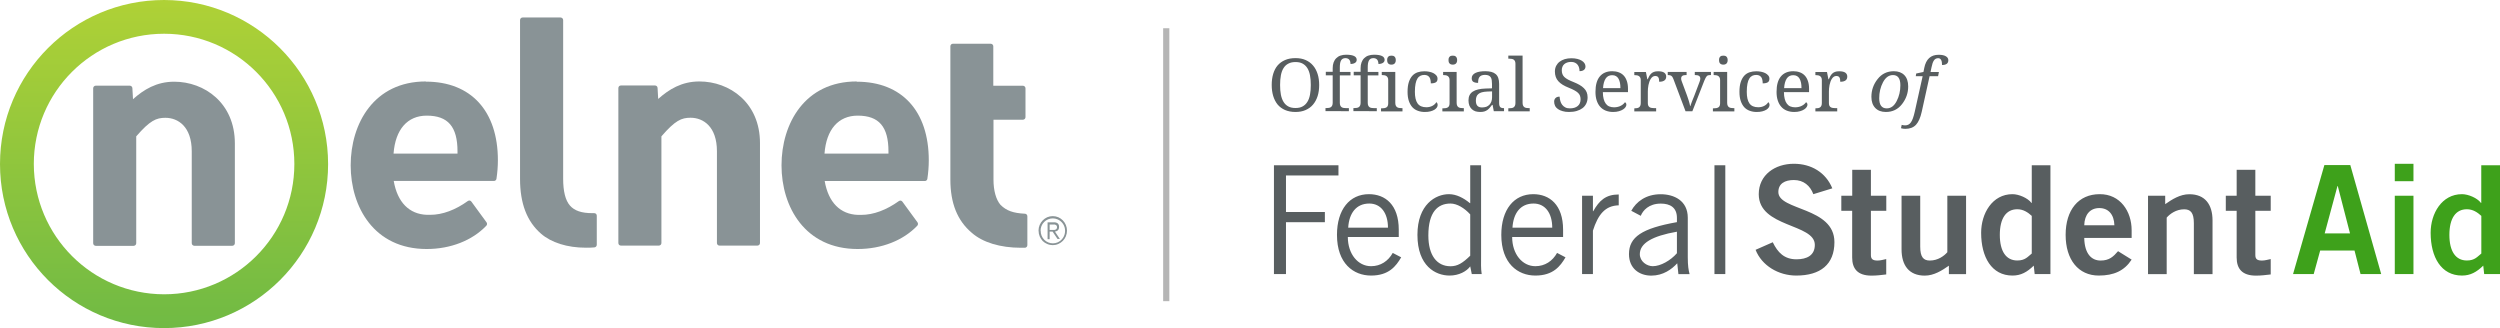
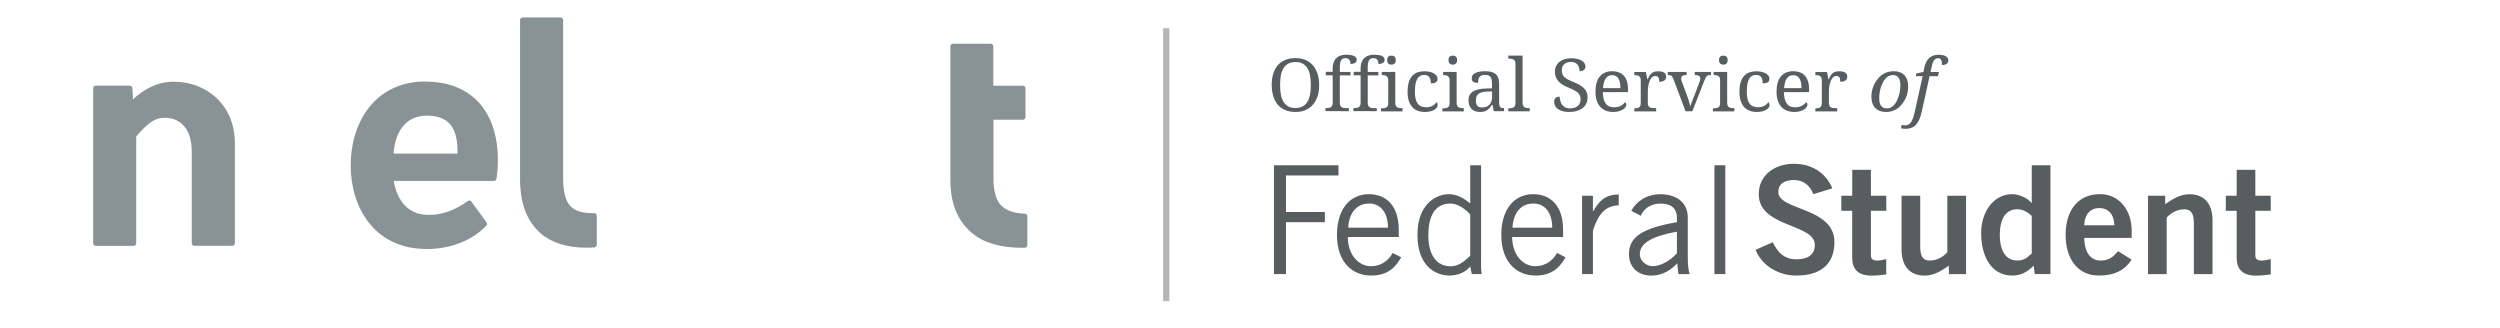
<svg xmlns="http://www.w3.org/2000/svg" version="1.1" x="0px" y="0px" viewBox="0 0 403 52.89" style="enable-background:new 0 0 403 52.89;" xml:space="preserve">
  <style type="text/css">
	.st0{fill:#899396;}
	.st1{fill:url(#SVGID_1_);}
	.st2{fill:#585E60;}
	.st3{fill:#3EA11B;}
	.st4{fill:#B5B5B5;}
</style>
  <g id="NN">
    <path class="st0" d="M165.22,34.45c-1.88-0.09-2.99-0.48-3.94-1.43c-0.72-0.83-1.13-2.31-1.13-4.05v-9.67h4.75   c0.23-0.01,0.41-0.19,0.41-0.42l0,0v-4.64c0-0.23-0.18-0.41-0.41-0.42h-4.78V7.47c0-0.23-0.18-0.41-0.41-0.42c0,0,0,0,0,0h-6.1   c-0.23,0-0.41,0.18-0.41,0.41l0,0v21.5c0,3.79,1.12,6.6,3.44,8.56c1.77,1.56,4.59,2.42,7.95,2.42h0.62c0.22-0.01,0.4-0.19,0.4-0.42   v-4.65c0.01-0.22-0.17-0.41-0.39-0.42" />
    <path class="st0" d="M95.79,34.36h-0.31c-1.74,0-2.87-0.39-3.6-1.22c-0.74-0.84-1.1-2.31-1.1-4.34V3.24c0-0.23-0.18-0.41-0.41-0.42   c0,0,0,0,0,0h-6.13c-0.23,0-0.41,0.19-0.41,0.42c0,0,0,0,0,0v25.59c0,3.97,1.11,6.87,3.38,8.84c1.64,1.43,4.21,2.26,7.24,2.26   c0.45,0,0.91,0,1.37-0.05c0.21-0.02,0.38-0.2,0.38-0.42v-4.69c0-0.11-0.04-0.22-0.12-0.3C96,34.4,95.9,34.36,95.79,34.36" />
    <path class="st0" d="M68.65,13.13c-8.37,0-12.12,6.79-12.12,13.52s3.78,13.49,12.25,13.49c3.85,0,7.35-1.37,9.62-3.76   c0.14-0.15,0.15-0.37,0.03-0.54l-2.45-3.35c-0.13-0.18-0.38-0.22-0.56-0.09c0,0,0,0,0,0l0,0c-1.98,1.43-4.08,2.23-6.07,2.23   c-0.17,0-0.33,0-0.51,0c-2.87-0.09-4.78-2.02-5.37-5.46h16.16c0.2,0,0.37-0.15,0.4-0.35c0.15-0.99,0.23-1.99,0.23-2.99   c0-7.94-4.34-12.67-11.61-12.67 M63.44,24.76c0.29-3.88,2.23-6.12,5.35-6.12c3.43,0,4.96,1.78,4.96,5.77c0,0.11,0,0.23,0,0.35   H63.44z" />
-     <path class="st0" d="M112.74,13.13c-2.87,0-4.92,1.29-6.64,2.82l-0.1-1.78c-0.01-0.22-0.19-0.39-0.41-0.39h-5.5   c-0.23,0-0.41,0.18-0.41,0.41c0,0,0,0,0,0v24.99c0,0.23,0.18,0.41,0.41,0.41l0,0h6.12c0.23,0,0.41-0.19,0.41-0.41v-17.2   c2.23-2.58,3.23-3,4.7-3c2.05,0,4.25,1.43,4.25,5.4v14.8c0,0.22,0.18,0.41,0.4,0.41c0,0,0,0,0,0h6.13c0.22,0,0.41-0.18,0.41-0.41   c0,0,0,0,0,0v-16.1C122.52,16.54,117.6,13.13,112.74,13.13" />
-     <path class="st0" d="M138.1,13.13c-8.37,0-12.12,6.79-12.12,13.52s3.81,13.49,12.27,13.49c3.85,0,7.35-1.37,9.62-3.76   c0.13-0.15,0.15-0.37,0.03-0.54l-2.44-3.34c-0.13-0.18-0.38-0.22-0.56-0.09c0,0,0,0,0,0l0,0c-1.99,1.43-4.09,2.23-6.07,2.23   c-0.17,0-0.34,0-0.52,0c-2.87-0.09-4.78-2.02-5.37-5.46h16.15c0.2,0,0.37-0.15,0.4-0.35c0.15-0.99,0.23-1.99,0.23-2.99   c0-7.94-4.34-12.67-11.61-12.67 M132.91,24.76c0.29-3.88,2.23-6.12,5.35-6.12c3.43,0,4.96,1.78,4.96,5.77c0,0.11,0,0.23,0,0.35   H132.91z" />
-     <path class="st0" d="M167.41,37.18c0-0.31,0.06-0.62,0.18-0.91c0.24-0.56,0.67-1,1.22-1.25c0.57-0.24,1.22-0.24,1.79,0   c0.55,0.24,0.99,0.69,1.22,1.25c0.24,0.58,0.24,1.23,0,1.82c-0.23,0.56-0.67,1-1.22,1.24c-0.57,0.25-1.22,0.25-1.79,0   c-0.27-0.11-0.52-0.28-0.73-0.48c-0.2-0.22-0.36-0.47-0.48-0.74c-0.12-0.29-0.18-0.6-0.18-0.91 M167.76,37.21   c-0.01,0.54,0.2,1.05,0.57,1.43c0.18,0.18,0.39,0.33,0.63,0.43c0.49,0.21,1.04,0.21,1.53,0c0.73-0.32,1.2-1.04,1.2-1.84   c0.02-0.82-0.47-1.56-1.22-1.87c-0.49-0.21-1.04-0.21-1.53,0c-0.23,0.1-0.45,0.24-0.63,0.43c-0.38,0.38-0.58,0.9-0.57,1.43    M169.2,38.56h-0.33v-2.72h1.02c0.23-0.02,0.46,0.05,0.64,0.19c0.14,0.15,0.21,0.35,0.19,0.55c0,0.11-0.01,0.22-0.05,0.32   c-0.03,0.08-0.08,0.16-0.14,0.22c-0.06,0.06-0.13,0.11-0.22,0.14c-0.08,0.04-0.17,0.06-0.25,0.08l0.79,1.18h-0.38l-0.79-1.18h-0.48   V38.56z M169.2,37.07h0.43c0.09,0,0.18,0,0.27,0c0.08,0,0.17-0.02,0.24-0.05c0.07-0.03,0.13-0.08,0.18-0.14   c0.05-0.08,0.08-0.17,0.07-0.26c0-0.08-0.01-0.15-0.05-0.22c-0.03-0.06-0.08-0.1-0.13-0.13c-0.06-0.04-0.12-0.06-0.19-0.08   c-0.07,0-0.14,0-0.22,0h-0.6L169.2,37.07z" />
    <path class="st0" d="M28.08,13.17c-2.87,0-4.92,1.29-6.64,2.82l-0.1-1.78c-0.01-0.22-0.19-0.39-0.41-0.4h-5.5   c-0.23,0.01-0.41,0.19-0.41,0.42v24.98c0,0.23,0.18,0.41,0.41,0.42h6.12c0.23-0.01,0.41-0.19,0.41-0.42V21.98   c2.23-2.57,3.23-2.99,4.7-2.99c2.05,0,4.25,1.43,4.25,5.4V39.2c0,0.23,0.18,0.41,0.41,0.42h6.13c0.23-0.01,0.41-0.19,0.41-0.42   V23.12C37.86,16.59,32.94,13.17,28.08,13.17" />
    <linearGradient id="SVGID_1_" gradientUnits="userSpaceOnUse" x1="26.443" y1="17.114" x2="26.443" y2="70" gradientTransform="matrix(1 0 0 -1 0 70)">
      <stop offset="0" style="stop-color:#70BA44" />
      <stop offset="1" style="stop-color:#AFD136" />
    </linearGradient>
-     <path class="st1" d="M5.45,26.44c0-11.6,9.4-21,21-21s21,9.4,21,21s-9.4,21-21,21c0,0,0,0,0,0C14.86,47.42,5.47,38.03,5.45,26.44    M26.45,0C11.84,0,0,11.83,0,26.44s11.83,26.45,26.44,26.45s26.45-11.83,26.45-26.44c0,0,0-0.01,0-0.01   C52.87,11.84,41.04,0.02,26.45,0z" />
  </g>
  <g id="fed">
    <g id="Page-1">
      <g id="FSA-Co-brand-Logo---minimal">
        <path id="Shape" class="st2" d="M360.55,31.55v-4.18h3.01v4.18h2.48v2.43h-2.48v7.14c0,0.68,0.34,0.88,1.09,0.88     c0.46,0,0.95-0.15,1.39-0.24v2.48c-0.83,0.1-1.55,0.19-2.38,0.19c-2.24,0-3.11-1.12-3.11-2.92v-7.53h-1.75v-2.43H360.55z      M346.26,44.18V31.55h2.77v1.36c1.12-0.78,2.4-1.6,3.89-1.6c2.53,0,3.74,1.65,3.74,4.23v8.65h-3.01v-8.21     c0-1.7-0.54-2.24-1.56-2.24c-1.31,0-2.31,0.75-2.82,1.34v9.11H346.26z M340.84,36.31c-0.05-1.75-0.97-2.77-2.43-2.77     c-1.46,0-2.38,1.02-2.43,2.77H340.84z M335.98,38.35c0.05,2.62,1.22,3.65,2.63,3.65c1.41,0,2.06-0.63,2.82-1.51l2.19,1.36     c-1.17,1.8-2.87,2.57-5.3,2.57c-3.28,0-5.34-2.55-5.34-6.56c0-4.01,2.06-6.56,5.49-6.56c3.31-0.02,5.15,2.77,5.15,5.81v1.24     H335.98z M327.52,34.8c-0.61-0.56-1.36-1.07-2.33-1.07c-1.8,0-2.82,1.46-2.82,4.13c0,2.67,1.02,4.13,2.82,4.13     c1.29,0,1.7-0.63,2.33-1.12V34.8z M330.54,44.18h-2.55l-0.15-1.36c-1.07,1.04-2.06,1.6-3.43,1.6c-3.35,0-5.05-2.96-5.05-6.9     c0-3.11,1.8-6.22,5.05-6.22c1.02,0,2.46,0.61,3.06,1.41h0.05v-6.07h3.01V44.18z M316.93,31.55v12.64h-2.77v-1.36     c-1.12,0.78-2.41,1.6-3.89,1.6c-2.53,0-3.74-1.65-3.74-4.23v-8.65h3.01v8.21c0,1.7,0.53,2.24,1.55,2.24     c1.31,0,2.31-0.75,2.82-1.34v-9.11H316.93z M298.58,31.55v-4.18h3.01v4.18h2.48v2.43h-2.48v7.14c0,0.68,0.34,0.88,1.09,0.88     c0.46,0,0.95-0.15,1.38-0.24v2.48c-0.83,0.1-1.55,0.19-2.38,0.19c-2.24,0-3.11-1.12-3.11-2.92v-7.53h-1.75v-2.43H298.58z      M292.31,31.3c-0.51-1.36-1.56-2.28-3.14-2.28c-1.46,0-2.5,0.58-2.5,1.94c0,3.01,9.04,2.38,9.04,8.07c0,3.6-2.26,5.39-6.15,5.39     c-2.87,0-5.56-1.6-6.56-4.15l2.77-1.22c0.8,1.65,1.85,2.75,3.82,2.75c1.68,0,2.96-0.63,2.96-2.33c0-3.45-9.04-2.77-9.04-8.16     c0-3.13,2.63-4.91,5.66-4.91c2.82,0,5.15,1.41,6.2,3.96L292.31,31.3z M276.37,44.18h1.75V26.64h-1.75V44.18z M270.32,37.35     c-4.01,0.7-5.98,1.87-5.98,3.62c0,1.17,1.12,1.94,2.09,1.94c1.26,0,2.87-0.92,3.89-2.09V37.35z M262.96,33.98     c0.8-1.46,2.36-2.67,4.74-2.67c2.14,0,4.37,1.02,4.37,3.79v6.37c0,1.39,0.12,2.07,0.29,2.72h-1.8l-0.19-1.75     c-0.88,0.97-2.28,1.99-4.18,1.99c-1.94,0-3.6-1.16-3.6-3.47c0-2.77,2.11-4.15,7.73-5.15v-0.68c0-1.68-1.09-2.31-2.6-2.31     c-1.94,0-2.89,1.12-3.23,1.97L262.96,33.98z M255.03,31.55h1.75v2.5h0.05c0.97-1.73,2.02-2.7,4.11-2.7v1.75     c-2.19,0.05-3.33,1.48-4.16,4.08v7h-1.75V31.55z M250.22,36.7c0-2.33-1.12-3.89-3.01-3.89c-2.12,0-3.26,1.56-3.4,3.89H250.22z      M252.36,41.48c-0.83,1.43-1.99,2.94-4.86,2.94c-2.82,0-5.49-1.94-5.49-6.56c0-4.08,2.04-6.56,5.15-6.56     c2.62,0,4.81,1.7,4.81,5.73v1.17h-8.21c0,2.77,1.65,4.71,3.74,4.71c1.55,0,2.77-0.83,3.5-2.14L252.36,41.48z M237,34.56     c-0.95-1.04-2.14-1.75-3.18-1.75c-2.04,0-3.57,1.34-3.57,5.15c0,3.21,1.38,4.96,3.57,4.96c1.12,0,1.94-0.49,3.18-1.7V34.56z      M238.75,26.64v14.77c0,0.92-0.05,1.85,0.1,2.77h-1.6L237,42.94c-0.58,0.8-1.82,1.48-3.33,1.48c-2.24,0-5.18-1.51-5.18-6.56     c0-4.91,2.94-6.56,5.08-6.56c1.19,0,2.36,0.61,3.33,1.41l0.1,0.05v-6.12H238.75z M223.74,36.7c0-2.33-1.12-3.89-3.01-3.89     c-2.11,0-3.26,1.56-3.4,3.89H223.74z M225.87,41.48c-0.83,1.43-1.99,2.94-4.86,2.94c-2.82,0-5.49-1.94-5.49-6.56     c0-4.08,2.04-6.56,5.15-6.56c2.63,0,4.81,1.7,4.81,5.73v1.17h-8.21c0,2.77,1.65,4.71,3.74,4.71c1.55,0,2.77-0.83,3.5-2.14     L225.87,41.48z M215.76,26.64v1.65h-8.46v5.88h6.27v1.65h-6.27v8.36h-1.94V26.64H215.76z" />
-         <path id="Shape_00000172412079344368095630000009917239149195621000_" class="st3" d="M399.99,34.8     c-0.61-0.56-1.36-1.07-2.33-1.07c-1.8,0-2.82,1.46-2.82,4.13c0,2.67,1.02,4.13,2.82,4.13c1.29,0,1.7-0.63,2.33-1.12V34.8z      M403,44.18h-2.55l-0.15-1.36c-1.07,1.04-2.07,1.6-3.43,1.6c-3.35,0-5.05-2.96-5.05-6.9c0-3.11,1.8-6.22,5.05-6.22     c1.02,0,2.46,0.61,3.06,1.41h0.05v-6.07H403V44.18z M386.04,44.18h3.01V31.55h-3.01V44.18z M386.04,29.21h3.01V26.4h-3.01V29.21z      M374.74,37.62h4.08l-1.97-7.63h-0.05L374.74,37.62z M374.69,26.61h4.18l4.98,17.57h-3.33l-0.97-3.79h-5.54l-1.04,3.79h-3.33     L374.69,26.61z" />
        <path id="Shape_00000088116089928831496970000005837668571567276929_" class="st2" d="M208.83,18.05c0.61,0,1.16-0.1,1.63-0.31     c0.48-0.21,0.88-0.5,1.2-0.88c0.32-0.38,0.57-0.84,0.74-1.37s0.25-1.13,0.25-1.78c0-0.66-0.08-1.25-0.25-1.78     c-0.17-0.53-0.41-0.99-0.74-1.37c-0.32-0.38-0.72-0.67-1.19-0.88c-0.47-0.21-1.01-0.31-1.63-0.31c-0.65,0-1.21,0.1-1.69,0.31     c-0.48,0.21-0.88,0.5-1.2,0.87c-0.32,0.38-0.55,0.83-0.71,1.36S205,13.04,205,13.69c0,0.65,0.08,1.25,0.24,1.78     s0.4,0.99,0.71,1.38c0.32,0.38,0.72,0.67,1.19,0.88C207.63,17.94,208.19,18.05,208.83,18.05z M208.83,17.41     c-0.45,0-0.84-0.08-1.15-0.25c-0.32-0.17-0.57-0.41-0.77-0.73c-0.2-0.32-0.34-0.71-0.43-1.16c-0.09-0.46-0.13-0.98-0.13-1.57     c0-0.58,0.04-1.11,0.13-1.57s0.23-0.85,0.43-1.16c0.2-0.32,0.46-0.56,0.78-0.72c0.32-0.17,0.7-0.25,1.15-0.25     s0.83,0.08,1.14,0.25c0.31,0.17,0.56,0.41,0.76,0.72c0.2,0.32,0.34,0.7,0.43,1.16s0.13,0.98,0.13,1.57     c0,0.58-0.04,1.11-0.13,1.57c-0.09,0.46-0.23,0.85-0.43,1.16c-0.2,0.32-0.45,0.56-0.77,0.73     C209.67,17.33,209.29,17.41,208.83,17.41z M217.44,17.93v-0.5h-0.46c-0.13,0-0.26-0.01-0.39-0.03c-0.12-0.02-0.23-0.06-0.32-0.12     c-0.09-0.06-0.16-0.15-0.21-0.26c-0.05-0.11-0.08-0.26-0.08-0.44l0,0v-4.43h1.72V11.6h-1.72v-0.7c0-0.25,0.01-0.47,0.04-0.66     s0.08-0.35,0.15-0.48c0.07-0.13,0.17-0.23,0.28-0.29c0.12-0.07,0.26-0.1,0.44-0.1c0.15,0,0.28,0.03,0.39,0.08     c0.1,0.05,0.19,0.12,0.25,0.21c0.06,0.09,0.11,0.19,0.13,0.3c0.03,0.11,0.04,0.23,0.04,0.35c0.15,0,0.28-0.01,0.4-0.04     s0.23-0.07,0.32-0.13s0.16-0.12,0.21-0.21c0.05-0.08,0.07-0.18,0.07-0.29c0-0.12-0.03-0.23-0.09-0.33     c-0.06-0.1-0.16-0.19-0.29-0.26c-0.13-0.07-0.31-0.13-0.53-0.17s-0.49-0.06-0.8-0.06c-0.33,0-0.63,0.05-0.9,0.14     s-0.49,0.23-0.68,0.42c-0.19,0.18-0.33,0.41-0.43,0.68c-0.1,0.27-0.15,0.58-0.15,0.93l0,0v0.59h-1.11v0.56h1.11v4.43     c0,0.18-0.03,0.33-0.08,0.44c-0.05,0.11-0.12,0.2-0.21,0.26c-0.09,0.06-0.19,0.1-0.32,0.12c-0.12,0.02-0.25,0.03-0.39,0.03l0,0     h-0.16v0.5H217.44z M221.94,17.93v-0.5h-0.46c-0.13,0-0.26-0.01-0.39-0.03c-0.12-0.02-0.23-0.06-0.32-0.12     c-0.09-0.06-0.16-0.15-0.21-0.26c-0.05-0.11-0.08-0.26-0.08-0.44l0,0v-4.43h1.72V11.6h-1.72v-0.7c0-0.25,0.01-0.47,0.04-0.66     s0.08-0.35,0.15-0.48c0.07-0.13,0.17-0.23,0.28-0.29c0.12-0.07,0.26-0.1,0.44-0.1c0.15,0,0.28,0.03,0.39,0.08     c0.1,0.05,0.19,0.12,0.25,0.21c0.06,0.09,0.11,0.19,0.13,0.3c0.03,0.11,0.04,0.23,0.04,0.35c0.15,0,0.28-0.01,0.4-0.04     s0.23-0.07,0.32-0.13c0.09-0.06,0.16-0.12,0.21-0.21c0.05-0.08,0.07-0.18,0.07-0.29c0-0.12-0.03-0.23-0.09-0.33     s-0.16-0.19-0.29-0.26c-0.13-0.07-0.31-0.13-0.53-0.17c-0.22-0.04-0.49-0.06-0.8-0.06c-0.33,0-0.63,0.05-0.9,0.14     c-0.27,0.09-0.49,0.23-0.68,0.42c-0.19,0.18-0.33,0.41-0.43,0.68c-0.1,0.27-0.15,0.58-0.15,0.93l0,0v0.59h-1.11v0.56h1.11v4.43     c0,0.18-0.03,0.33-0.08,0.44c-0.05,0.11-0.12,0.2-0.21,0.26c-0.09,0.06-0.19,0.1-0.32,0.12c-0.12,0.02-0.25,0.03-0.39,0.03l0,0     h-0.16v0.5H221.94z M224.3,10.42c0.1,0,0.18-0.01,0.27-0.04c0.08-0.02,0.16-0.07,0.22-0.12c0.06-0.06,0.11-0.13,0.15-0.22     c0.04-0.09,0.06-0.21,0.06-0.35s-0.02-0.25-0.06-0.35c-0.04-0.09-0.09-0.17-0.15-0.22s-0.13-0.1-0.22-0.12     c-0.08-0.02-0.17-0.03-0.27-0.03c-0.1,0-0.19,0.01-0.27,0.03c-0.08,0.02-0.16,0.06-0.22,0.12s-0.11,0.13-0.15,0.22     c-0.04,0.09-0.05,0.21-0.05,0.35s0.02,0.25,0.05,0.35c0.04,0.09,0.09,0.17,0.15,0.22c0.06,0.06,0.14,0.1,0.22,0.12     C224.11,10.41,224.2,10.42,224.3,10.42z M226.08,17.93v-0.5h-0.16c-0.13,0-0.26-0.01-0.39-0.03c-0.12-0.02-0.23-0.06-0.32-0.12     c-0.09-0.06-0.16-0.15-0.21-0.26c-0.05-0.11-0.08-0.26-0.08-0.44l0,0V11.6h-2.18v0.5h0.04c0.13,0,0.26,0.01,0.38,0.03     c0.12,0.02,0.23,0.06,0.32,0.12c0.09,0.06,0.16,0.14,0.22,0.25s0.08,0.25,0.08,0.42l0,0v3.74c0,0.17-0.03,0.31-0.08,0.42     c-0.05,0.11-0.13,0.19-0.22,0.24c-0.09,0.05-0.2,0.09-0.32,0.11c-0.12,0.02-0.25,0.03-0.38,0.03l0,0h-0.16v0.5H226.08z      M229.68,18.05c0.34,0,0.65-0.03,0.9-0.1c0.26-0.07,0.47-0.15,0.65-0.26c0.17-0.11,0.3-0.23,0.39-0.36s0.13-0.27,0.13-0.4     c0-0.11-0.02-0.2-0.06-0.28c-0.04-0.08-0.09-0.14-0.15-0.18c-0.14,0.24-0.35,0.44-0.63,0.59s-0.61,0.23-0.99,0.23     c-0.65,0-1.12-0.21-1.41-0.62c-0.29-0.41-0.43-1.04-0.43-1.87c0-0.53,0.04-0.96,0.11-1.31c0.07-0.35,0.17-0.63,0.31-0.84     c0.13-0.21,0.3-0.35,0.48-0.44s0.4-0.13,0.63-0.13c0.21,0,0.38,0.04,0.51,0.11c0.13,0.07,0.24,0.17,0.32,0.29     c0.08,0.12,0.13,0.27,0.16,0.44c0.03,0.17,0.05,0.34,0.05,0.52c0.36,0,0.63-0.06,0.81-0.17c0.18-0.11,0.27-0.3,0.27-0.58     c0-0.2-0.06-0.38-0.19-0.53c-0.13-0.15-0.29-0.28-0.49-0.38s-0.43-0.17-0.68-0.22c-0.25-0.05-0.5-0.07-0.76-0.07     c-0.38,0-0.74,0.05-1.07,0.16c-0.33,0.11-0.62,0.29-0.86,0.55c-0.24,0.26-0.43,0.6-0.57,1.02c-0.14,0.42-0.21,0.95-0.21,1.58     c0,0.58,0.07,1.08,0.21,1.48c0.14,0.41,0.33,0.74,0.57,1.01c0.25,0.26,0.54,0.45,0.88,0.57     C228.91,17.99,229.28,18.05,229.68,18.05z M234.19,10.42c0.1,0,0.18-0.01,0.27-0.04c0.08-0.02,0.16-0.07,0.22-0.12     c0.06-0.06,0.11-0.13,0.15-0.22c0.04-0.09,0.06-0.21,0.06-0.35s-0.02-0.25-0.06-0.35c-0.04-0.09-0.09-0.17-0.15-0.22     s-0.13-0.1-0.22-0.12c-0.08-0.02-0.17-0.03-0.27-0.03c-0.1,0-0.19,0.01-0.27,0.03c-0.08,0.02-0.16,0.06-0.22,0.12     s-0.11,0.13-0.15,0.22c-0.04,0.09-0.05,0.21-0.05,0.35s0.02,0.25,0.05,0.35c0.04,0.09,0.09,0.17,0.15,0.22     c0.06,0.06,0.14,0.1,0.22,0.12C234,10.41,234.09,10.42,234.19,10.42z M235.97,17.93v-0.5h-0.16c-0.13,0-0.26-0.01-0.39-0.03     c-0.12-0.02-0.23-0.06-0.32-0.12c-0.09-0.06-0.16-0.15-0.21-0.26c-0.05-0.11-0.08-0.26-0.08-0.44l0,0V11.6h-2.18v0.5h0.04     c0.13,0,0.26,0.01,0.38,0.03c0.12,0.02,0.23,0.06,0.32,0.12c0.09,0.06,0.16,0.14,0.22,0.25s0.08,0.25,0.08,0.42l0,0v3.74     c0,0.17-0.03,0.31-0.08,0.42c-0.05,0.11-0.13,0.19-0.22,0.24c-0.09,0.05-0.2,0.09-0.32,0.11c-0.12,0.02-0.25,0.03-0.38,0.03l0,0     h-0.16v0.5H235.97z M238.62,18.05c0.25,0,0.47-0.03,0.65-0.08c0.18-0.06,0.34-0.13,0.48-0.23c0.14-0.1,0.27-0.22,0.39-0.36     c0.12-0.14,0.24-0.29,0.37-0.46l0,0h0.1l0.19,1.01h1.65v-0.5h-0.04c-0.13,0-0.25-0.01-0.35-0.04s-0.18-0.07-0.23-0.14     c-0.06-0.07-0.1-0.15-0.13-0.26c-0.03-0.11-0.04-0.24-0.04-0.41l0,0v-3.06c0-0.38-0.05-0.69-0.14-0.95     c-0.09-0.26-0.23-0.47-0.42-0.63s-0.42-0.28-0.7-0.35c-0.28-0.07-0.6-0.11-0.97-0.11c-0.3,0-0.58,0.02-0.85,0.06     c-0.27,0.04-0.5,0.11-0.7,0.2c-0.2,0.09-0.36,0.21-0.47,0.35c-0.11,0.14-0.17,0.32-0.17,0.52c0,0.27,0.09,0.47,0.26,0.58     c0.18,0.11,0.43,0.17,0.77,0.17c0-0.18,0.01-0.36,0.04-0.51c0.03-0.16,0.08-0.29,0.16-0.41c0.08-0.12,0.19-0.2,0.34-0.27     c0.14-0.06,0.33-0.1,0.57-0.1c0.25,0,0.45,0.04,0.6,0.11c0.15,0.07,0.26,0.17,0.34,0.3s0.13,0.28,0.15,0.46     c0.02,0.18,0.04,0.37,0.04,0.59l0,0v0.71l-1.01,0.03c-0.93,0.03-1.63,0.19-2.09,0.5c-0.46,0.3-0.69,0.77-0.69,1.4     c0,0.32,0.05,0.6,0.14,0.84c0.1,0.24,0.23,0.43,0.4,0.59c0.17,0.16,0.37,0.27,0.6,0.35C238.1,18.01,238.35,18.05,238.62,18.05z      M238.9,17.32c-0.34,0-0.59-0.09-0.75-0.27s-0.24-0.46-0.24-0.83c0-0.23,0.03-0.43,0.09-0.61s0.16-0.33,0.31-0.45     c0.14-0.12,0.33-0.22,0.56-0.28s0.52-0.11,0.87-0.12l0,0l0.78-0.03v0.96c0,0.25-0.04,0.48-0.11,0.68     c-0.08,0.2-0.18,0.38-0.32,0.52c-0.14,0.14-0.31,0.25-0.51,0.33C239.37,17.28,239.14,17.32,238.9,17.32z M246.59,17.93v-0.5     h-0.15c-0.14,0-0.27-0.01-0.39-0.03c-0.12-0.02-0.23-0.06-0.32-0.12c-0.09-0.06-0.16-0.15-0.21-0.26     c-0.05-0.11-0.08-0.26-0.08-0.44l0,0V8.96h-2.3v0.5h0.15c0.13,0,0.26,0.01,0.38,0.03c0.12,0.02,0.23,0.05,0.32,0.11     c0.09,0.06,0.16,0.14,0.22,0.25c0.05,0.11,0.08,0.25,0.08,0.42l0,0v6.33c0,0.18-0.03,0.33-0.08,0.44     c-0.05,0.11-0.12,0.2-0.21,0.26c-0.09,0.06-0.19,0.1-0.32,0.12c-0.12,0.02-0.25,0.03-0.39,0.03l0,0h-0.15v0.5H246.59z      M252.92,18.05c0.46,0,0.87-0.05,1.24-0.16c0.37-0.11,0.68-0.26,0.95-0.46c0.26-0.2,0.46-0.45,0.6-0.75     c0.14-0.29,0.21-0.63,0.21-1c0-0.3-0.05-0.58-0.15-0.82c-0.1-0.24-0.25-0.46-0.45-0.65c-0.19-0.19-0.43-0.37-0.71-0.53     c-0.28-0.16-0.6-0.31-0.95-0.45c-0.35-0.14-0.65-0.27-0.89-0.4c-0.24-0.13-0.44-0.27-0.59-0.41c-0.15-0.14-0.25-0.31-0.32-0.48     s-0.1-0.39-0.1-0.62c0-0.2,0.03-0.39,0.1-0.55c0.07-0.17,0.16-0.31,0.29-0.42s0.28-0.21,0.47-0.27c0.18-0.06,0.39-0.1,0.63-0.1     c0.26,0,0.47,0.04,0.65,0.13c0.17,0.09,0.32,0.2,0.42,0.34c0.11,0.14,0.18,0.3,0.23,0.48c0.05,0.18,0.07,0.36,0.07,0.54     c0.29,0,0.53-0.06,0.7-0.19s0.26-0.32,0.26-0.57c0-0.17-0.05-0.34-0.15-0.5c-0.1-0.16-0.25-0.3-0.44-0.42     c-0.19-0.12-0.43-0.22-0.71-0.29s-0.6-0.11-0.97-0.11c-0.38,0-0.74,0.05-1.06,0.14c-0.32,0.1-0.61,0.24-0.84,0.42     c-0.24,0.18-0.42,0.41-0.56,0.67c-0.13,0.27-0.2,0.57-0.2,0.91c0,0.32,0.05,0.61,0.14,0.87s0.23,0.49,0.42,0.7     c0.19,0.21,0.42,0.4,0.7,0.57s0.61,0.33,0.99,0.48c0.36,0.14,0.65,0.28,0.89,0.41c0.24,0.13,0.43,0.26,0.58,0.4     c0.15,0.14,0.25,0.29,0.32,0.46c0.06,0.17,0.1,0.36,0.1,0.57c0,0.48-0.15,0.85-0.46,1.1c-0.31,0.26-0.73,0.38-1.28,0.38     c-0.29,0-0.53-0.05-0.73-0.16s-0.37-0.24-0.5-0.42s-0.23-0.37-0.29-0.6c-0.07-0.23-0.1-0.46-0.12-0.71     c-0.28,0-0.5,0.07-0.65,0.22s-0.23,0.34-0.23,0.58c0,0.25,0.05,0.47,0.15,0.68c0.1,0.21,0.26,0.38,0.46,0.52s0.46,0.26,0.76,0.34     C252.18,18.01,252.53,18.05,252.92,18.05z M260.03,18.05c0.36,0,0.67-0.04,0.94-0.12c0.27-0.08,0.49-0.17,0.67-0.29     c0.18-0.12,0.31-0.24,0.4-0.38s0.13-0.26,0.13-0.38c0-0.1-0.02-0.19-0.07-0.26c-0.05-0.07-0.1-0.12-0.16-0.14     c-0.07,0.11-0.16,0.21-0.28,0.31c-0.11,0.1-0.24,0.19-0.39,0.26c-0.15,0.08-0.31,0.14-0.49,0.18s-0.38,0.07-0.59,0.07     c-0.29,0-0.54-0.05-0.77-0.14s-0.41-0.24-0.56-0.44c-0.15-0.2-0.27-0.45-0.35-0.76c-0.08-0.31-0.13-0.68-0.13-1.11l0,0h4.05V14.3     c0-0.47-0.06-0.87-0.18-1.23c-0.12-0.35-0.28-0.65-0.5-0.88c-0.22-0.24-0.48-0.41-0.8-0.53s-0.67-0.18-1.06-0.18     c-0.86,0-1.53,0.28-2,0.84c-0.47,0.56-0.7,1.39-0.7,2.49c0,0.51,0.06,0.97,0.19,1.37c0.13,0.4,0.31,0.74,0.56,1.02     s0.54,0.49,0.89,0.63S259.59,18.05,260.03,18.05z M261.21,14.21h-2.8c0.04-0.68,0.19-1.2,0.43-1.56     c0.24-0.36,0.59-0.53,1.04-0.53c0.25,0,0.45,0.05,0.62,0.15c0.17,0.1,0.3,0.24,0.41,0.43c0.1,0.18,0.18,0.41,0.23,0.66     C261.19,13.62,261.21,13.9,261.21,14.21L261.21,14.21z M266.97,17.93v-0.5h-0.34c-0.13,0-0.26-0.01-0.38-0.03     c-0.12-0.02-0.23-0.05-0.32-0.11c-0.09-0.05-0.16-0.13-0.22-0.24c-0.05-0.11-0.08-0.25-0.08-0.42l0,0v-1.86     c0-0.15,0.01-0.32,0.02-0.5c0.02-0.18,0.04-0.37,0.08-0.56c0.04-0.19,0.09-0.37,0.15-0.54c0.06-0.18,0.14-0.33,0.23-0.47     s0.19-0.25,0.31-0.33c0.12-0.08,0.25-0.12,0.4-0.12c0.24,0,0.4,0.07,0.5,0.22s0.14,0.38,0.14,0.71c0.21,0,0.38-0.02,0.52-0.06     c0.14-0.04,0.26-0.1,0.35-0.17c0.09-0.07,0.16-0.16,0.2-0.27c0.04-0.1,0.06-0.22,0.06-0.34c0-0.27-0.11-0.48-0.32-0.63     c-0.22-0.15-0.55-0.22-0.99-0.22c-0.27,0-0.49,0.03-0.67,0.1c-0.18,0.07-0.33,0.16-0.45,0.28c-0.12,0.12-0.22,0.25-0.31,0.41     c-0.08,0.16-0.16,0.32-0.24,0.5l0,0h-0.06l-0.23-1.17h-1.87v0.5h0.04c0.13,0,0.26,0.01,0.38,0.03c0.12,0.02,0.23,0.06,0.32,0.12     c0.09,0.06,0.16,0.14,0.22,0.25s0.08,0.25,0.08,0.42l0,0v3.68c0,0.18-0.03,0.33-0.08,0.44c-0.05,0.11-0.12,0.2-0.21,0.26     c-0.09,0.06-0.19,0.1-0.32,0.12c-0.12,0.02-0.25,0.03-0.39,0.03l0,0h-0.04v0.5H266.97z M272.81,17.93l1.92-4.91     c0.08-0.19,0.14-0.34,0.21-0.46s0.13-0.21,0.19-0.28c0.07-0.07,0.14-0.12,0.23-0.14c0.08-0.02,0.18-0.04,0.3-0.04l0,0h0.15v-0.5     h-2.61v0.5h0.09c0.27,0,0.47,0.05,0.6,0.14c0.13,0.09,0.2,0.24,0.2,0.44c0,0.07-0.01,0.14-0.03,0.23     c-0.02,0.09-0.05,0.18-0.09,0.28l0,0l-0.87,2.3c-0.06,0.14-0.11,0.29-0.18,0.44c-0.06,0.15-0.12,0.3-0.18,0.45     c-0.06,0.15-0.11,0.28-0.15,0.41c-0.05,0.12-0.08,0.23-0.1,0.31l0,0h-0.04c-0.02-0.1-0.04-0.22-0.08-0.37     c-0.04-0.14-0.08-0.3-0.13-0.46c-0.05-0.16-0.1-0.33-0.16-0.49c-0.06-0.17-0.11-0.32-0.16-0.46l0,0l-0.83-2.23     c-0.03-0.09-0.06-0.17-0.07-0.23C271,12.8,271,12.73,271,12.67c0-0.2,0.06-0.34,0.18-0.43c0.12-0.09,0.3-0.14,0.55-0.14l0,0h0.15     v-0.5h-3.04v0.5h0.04c0.12,0,0.22,0.01,0.31,0.03c0.09,0.02,0.16,0.05,0.23,0.1c0.07,0.05,0.13,0.11,0.18,0.19     s0.1,0.18,0.15,0.31l0,0l1.96,5.21H272.81z M277.8,10.42c0.1,0,0.18-0.01,0.27-0.04c0.08-0.02,0.16-0.07,0.22-0.12     c0.06-0.06,0.11-0.13,0.15-0.22s0.06-0.21,0.06-0.35s-0.02-0.25-0.06-0.35s-0.09-0.17-0.15-0.22s-0.13-0.1-0.22-0.12     c-0.08-0.02-0.17-0.03-0.27-0.03c-0.1,0-0.19,0.01-0.27,0.03c-0.08,0.02-0.16,0.06-0.22,0.12s-0.11,0.13-0.15,0.22     c-0.04,0.09-0.05,0.21-0.05,0.35s0.02,0.25,0.05,0.35c0.04,0.09,0.09,0.17,0.15,0.22c0.06,0.06,0.14,0.1,0.22,0.12     C277.61,10.41,277.7,10.42,277.8,10.42z M279.58,17.93v-0.5h-0.16c-0.13,0-0.26-0.01-0.39-0.03c-0.12-0.02-0.23-0.06-0.32-0.12     c-0.09-0.06-0.16-0.15-0.21-0.26c-0.05-0.11-0.08-0.26-0.08-0.44l0,0V11.6h-2.18v0.5h0.04c0.13,0,0.26,0.01,0.38,0.03     c0.12,0.02,0.23,0.06,0.32,0.12c0.09,0.06,0.16,0.14,0.22,0.25s0.08,0.25,0.08,0.42l0,0v3.74c0,0.17-0.03,0.31-0.08,0.42     c-0.05,0.11-0.13,0.19-0.22,0.24c-0.09,0.05-0.2,0.09-0.32,0.11c-0.12,0.02-0.25,0.03-0.38,0.03l0,0h-0.16v0.5H279.58z      M283.18,18.05c0.34,0,0.65-0.03,0.9-0.1c0.26-0.07,0.47-0.15,0.65-0.26c0.17-0.11,0.3-0.23,0.39-0.36s0.13-0.27,0.13-0.4     c0-0.11-0.02-0.2-0.06-0.28c-0.04-0.08-0.09-0.14-0.15-0.18c-0.14,0.24-0.35,0.44-0.63,0.59s-0.61,0.23-0.99,0.23     c-0.65,0-1.12-0.21-1.41-0.62s-0.43-1.04-0.43-1.87c0-0.53,0.04-0.96,0.11-1.31s0.17-0.63,0.31-0.84     c0.13-0.21,0.3-0.35,0.48-0.44s0.4-0.13,0.63-0.13c0.21,0,0.38,0.04,0.51,0.11c0.13,0.07,0.24,0.17,0.32,0.29     c0.08,0.12,0.13,0.27,0.16,0.44c0.03,0.17,0.05,0.34,0.05,0.52c0.36,0,0.63-0.06,0.81-0.17c0.18-0.11,0.27-0.3,0.27-0.58     c0-0.2-0.06-0.38-0.19-0.53c-0.13-0.15-0.29-0.28-0.49-0.38c-0.2-0.1-0.43-0.17-0.68-0.22c-0.25-0.05-0.5-0.07-0.76-0.07     c-0.38,0-0.74,0.05-1.07,0.16c-0.33,0.11-0.62,0.29-0.86,0.55s-0.43,0.6-0.57,1.02c-0.14,0.42-0.21,0.95-0.21,1.58     c0,0.58,0.07,1.08,0.21,1.48c0.14,0.41,0.33,0.74,0.57,1.01c0.25,0.26,0.54,0.45,0.88,0.57     C282.41,17.99,282.78,18.05,283.18,18.05z M289.22,18.05c0.36,0,0.67-0.04,0.94-0.12c0.27-0.08,0.49-0.17,0.67-0.29     c0.18-0.12,0.31-0.24,0.4-0.38c0.09-0.14,0.13-0.26,0.13-0.38c0-0.1-0.02-0.19-0.07-0.26c-0.05-0.07-0.1-0.12-0.16-0.14     c-0.07,0.11-0.16,0.21-0.28,0.31c-0.11,0.1-0.24,0.19-0.39,0.26c-0.15,0.08-0.31,0.14-0.49,0.18s-0.38,0.07-0.59,0.07     c-0.29,0-0.54-0.05-0.77-0.14s-0.41-0.24-0.56-0.44c-0.15-0.2-0.27-0.45-0.35-0.76c-0.08-0.31-0.13-0.68-0.13-1.11l0,0h4.05V14.3     c0-0.47-0.06-0.87-0.18-1.23c-0.12-0.35-0.28-0.65-0.5-0.88c-0.22-0.24-0.48-0.41-0.8-0.53s-0.67-0.18-1.06-0.18     c-0.86,0-1.53,0.28-2,0.84c-0.47,0.56-0.7,1.39-0.7,2.49c0,0.51,0.06,0.97,0.19,1.37c0.13,0.4,0.31,0.74,0.56,1.02     c0.24,0.28,0.54,0.49,0.89,0.63S288.78,18.05,289.22,18.05z M290.4,14.21h-2.8c0.04-0.68,0.19-1.2,0.43-1.56     c0.24-0.36,0.59-0.53,1.04-0.53c0.25,0,0.45,0.05,0.62,0.15c0.17,0.1,0.3,0.24,0.41,0.43c0.1,0.18,0.18,0.41,0.23,0.66     C290.38,13.62,290.4,13.9,290.4,14.21L290.4,14.21z M296.16,17.93v-0.5h-0.34c-0.13,0-0.26-0.01-0.38-0.03     c-0.12-0.02-0.23-0.05-0.32-0.11c-0.09-0.05-0.16-0.13-0.22-0.24c-0.05-0.11-0.08-0.25-0.08-0.42l0,0v-1.86     c0-0.15,0.01-0.32,0.02-0.5c0.02-0.18,0.04-0.37,0.08-0.56c0.04-0.19,0.09-0.37,0.15-0.54c0.06-0.18,0.14-0.33,0.23-0.47     c0.09-0.14,0.19-0.25,0.31-0.33c0.12-0.08,0.25-0.12,0.4-0.12c0.24,0,0.4,0.07,0.5,0.22s0.14,0.38,0.14,0.71     c0.21,0,0.38-0.02,0.52-0.06c0.14-0.04,0.26-0.1,0.35-0.17c0.09-0.07,0.16-0.16,0.2-0.27c0.04-0.1,0.06-0.22,0.06-0.34     c0-0.27-0.11-0.48-0.32-0.63c-0.22-0.15-0.55-0.22-0.99-0.22c-0.27,0-0.49,0.03-0.67,0.1c-0.18,0.07-0.33,0.16-0.45,0.28     c-0.12,0.12-0.22,0.25-0.31,0.41c-0.08,0.16-0.16,0.32-0.24,0.5l0,0h-0.06l-0.23-1.17h-1.87v0.5h0.04c0.13,0,0.26,0.01,0.38,0.03     c0.12,0.02,0.23,0.06,0.32,0.12c0.09,0.06,0.16,0.14,0.22,0.25s0.08,0.25,0.08,0.42l0,0v3.68c0,0.18-0.03,0.33-0.08,0.44     c-0.05,0.11-0.12,0.2-0.21,0.26c-0.09,0.06-0.19,0.1-0.32,0.12c-0.12,0.02-0.25,0.03-0.39,0.03l0,0h-0.04v0.5H296.16z M304,18.05     c1.08,0,1.95-0.42,2.61-1.27s0.99-1.8,0.99-2.85c0-0.79-0.21-1.4-0.62-1.82c-0.41-0.42-0.98-0.63-1.69-0.63     c-1.08,0-1.96,0.42-2.62,1.27c-0.67,0.84-1,1.8-1,2.86c0,0.76,0.21,1.36,0.62,1.79S303.27,18.05,304,18.05z M304.14,17.47     c-0.8,0-1.21-0.54-1.21-1.63c0-0.95,0.2-1.8,0.61-2.58c0.41-0.77,0.94-1.16,1.61-1.16c0.79,0,1.19,0.55,1.19,1.64     c0,0.94-0.2,1.79-0.6,2.56C305.34,17.08,304.81,17.47,304.14,17.47z M307.14,20.77c0.74,0,1.31-0.22,1.72-0.66     c0.4-0.44,0.71-1.13,0.92-2.08l0,0l1.27-5.75h1.37l0.13-0.67h-1.35l0.16-0.76c0.1-0.5,0.22-0.87,0.39-1.11     c0.16-0.24,0.4-0.36,0.69-0.36c0.41,0,0.62,0.37,0.62,1.1c0.67,0,1.01-0.26,1.01-0.77c0-0.27-0.13-0.48-0.4-0.64     c-0.26-0.16-0.65-0.24-1.17-0.24c-1.26,0-2.03,0.71-2.31,2.12l0,0l-0.13,0.65l-1.17,0.25l-0.07,0.43h1.11l-1.28,5.76     c-0.18,0.8-0.38,1.36-0.61,1.68c-0.23,0.33-0.54,0.49-0.93,0.49c-0.17,0-0.36-0.03-0.56-0.08l0,0l-0.11,0.54     C306.67,20.74,306.91,20.77,307.14,20.77z" />
      </g>
    </g>
    <rect x="187.5" y="4.55" class="st4" width="1" height="44" />
  </g>
</svg>